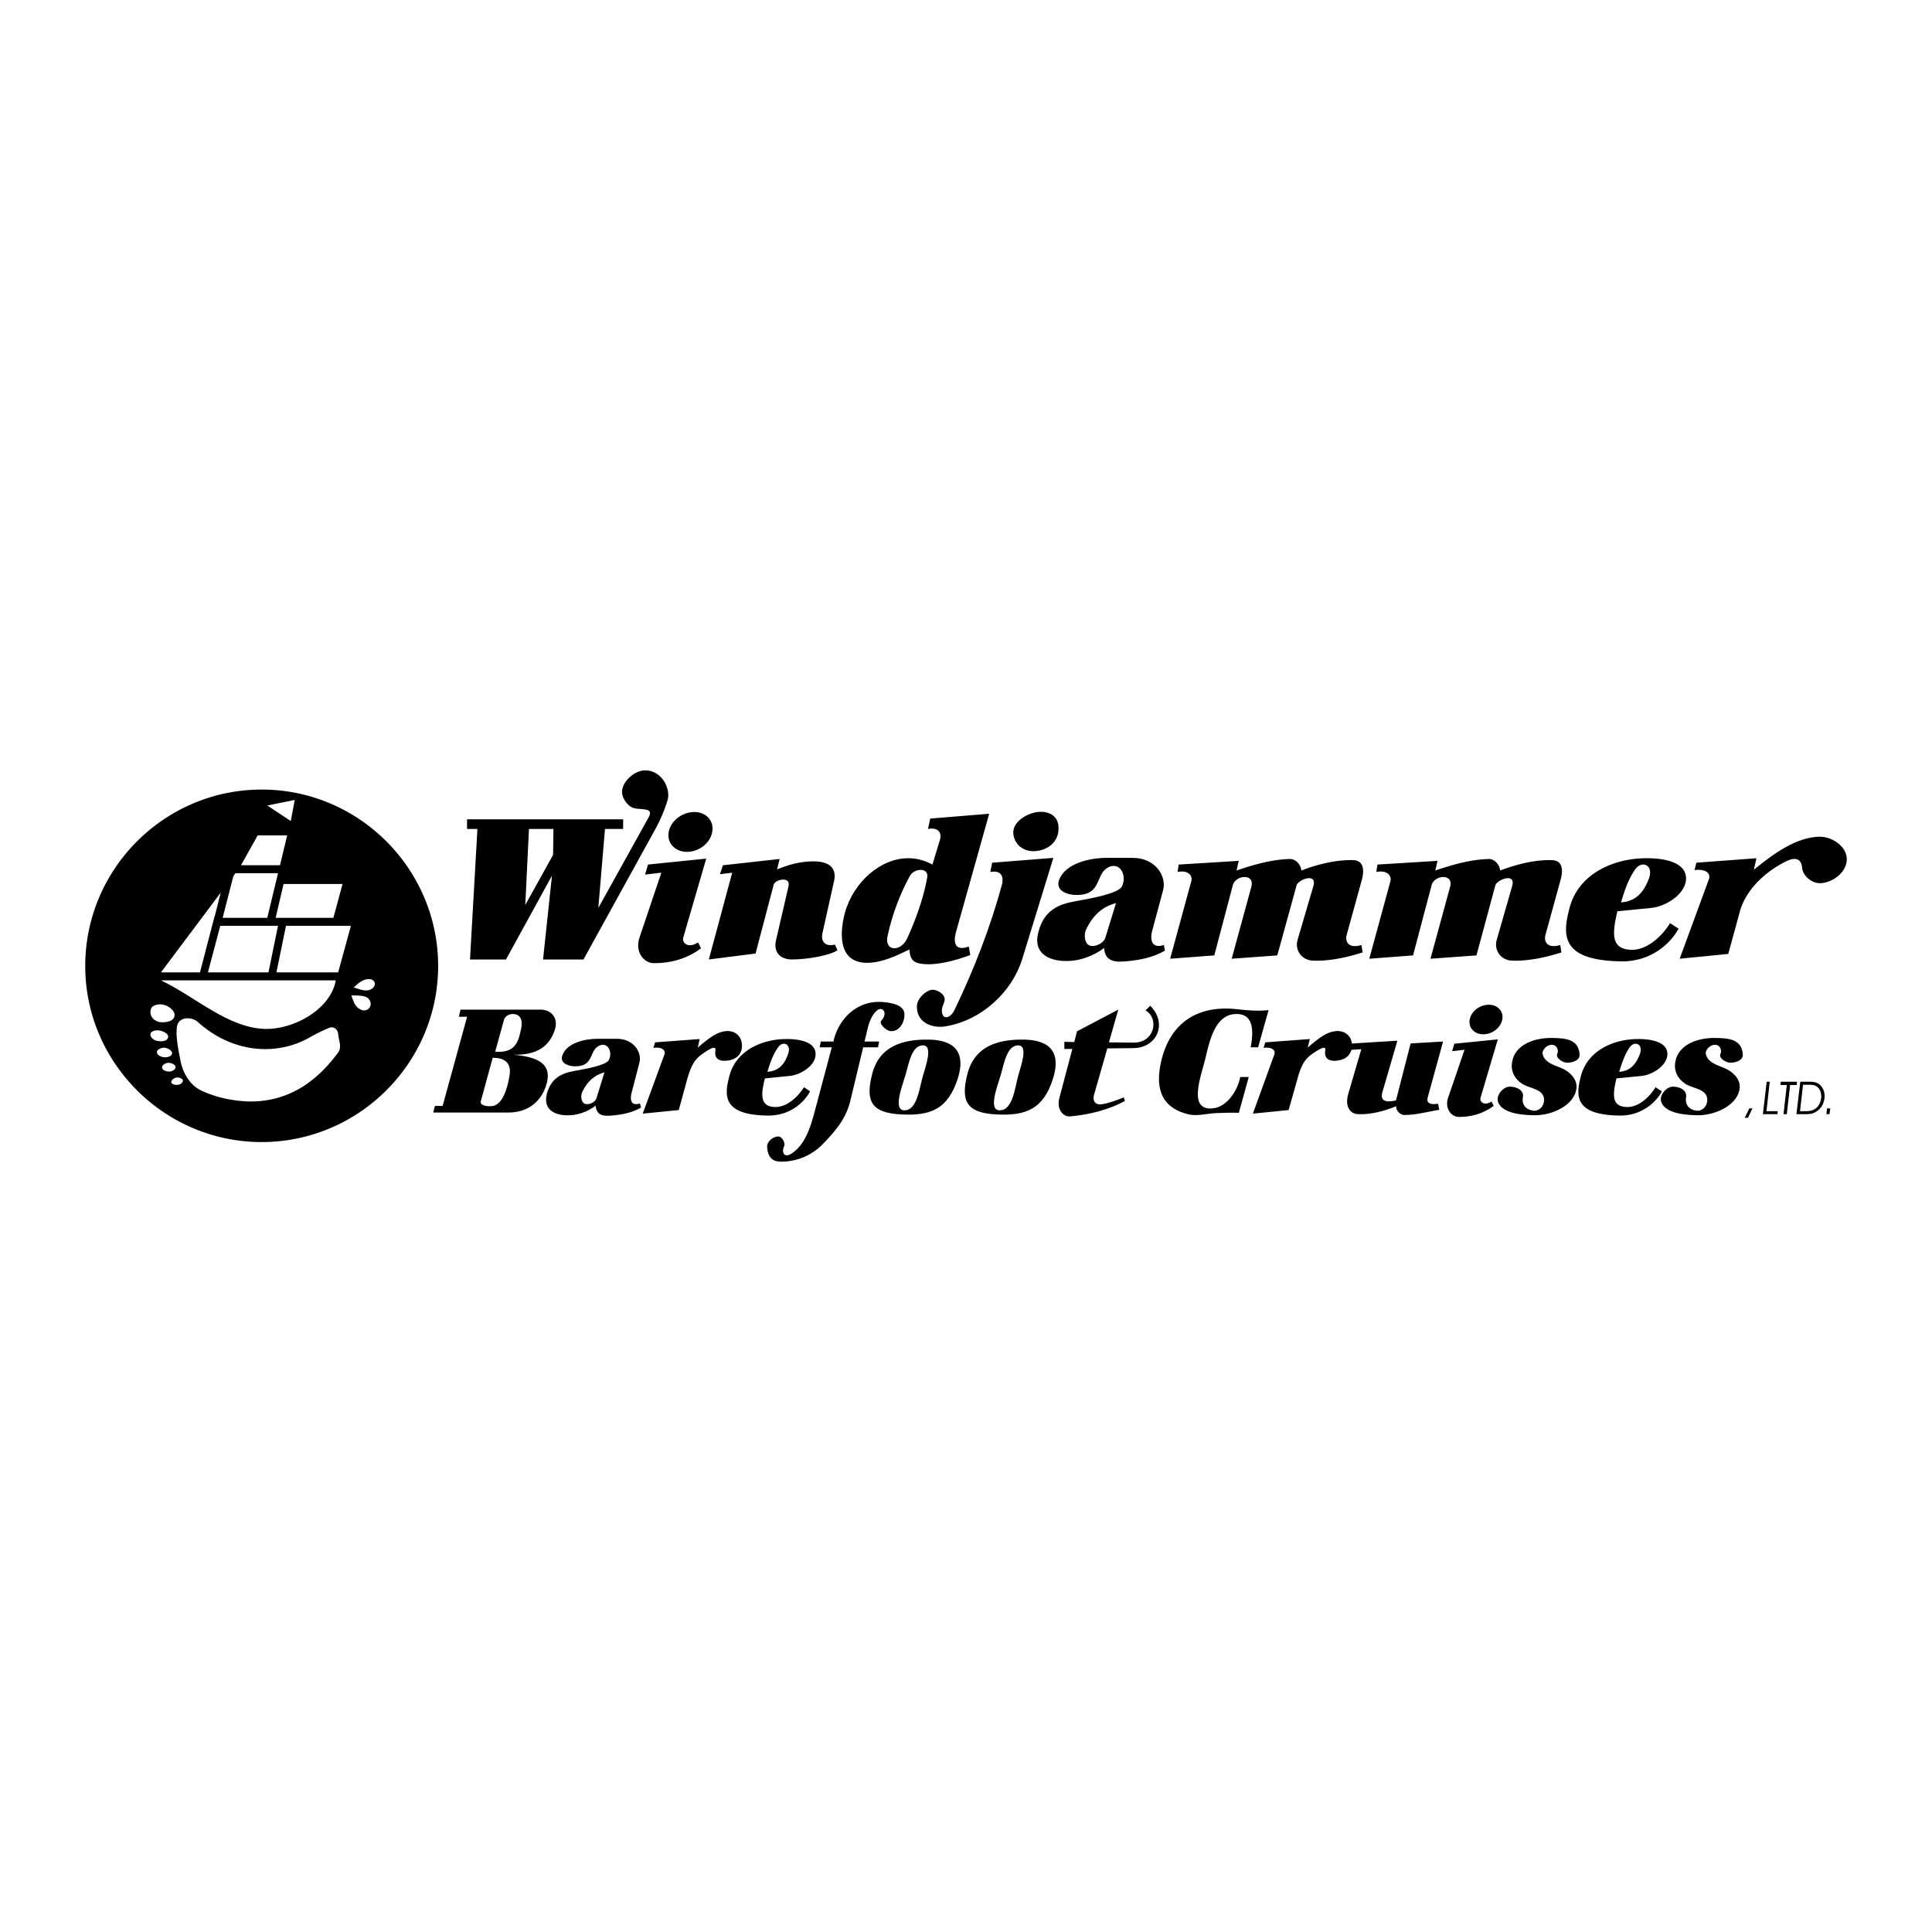
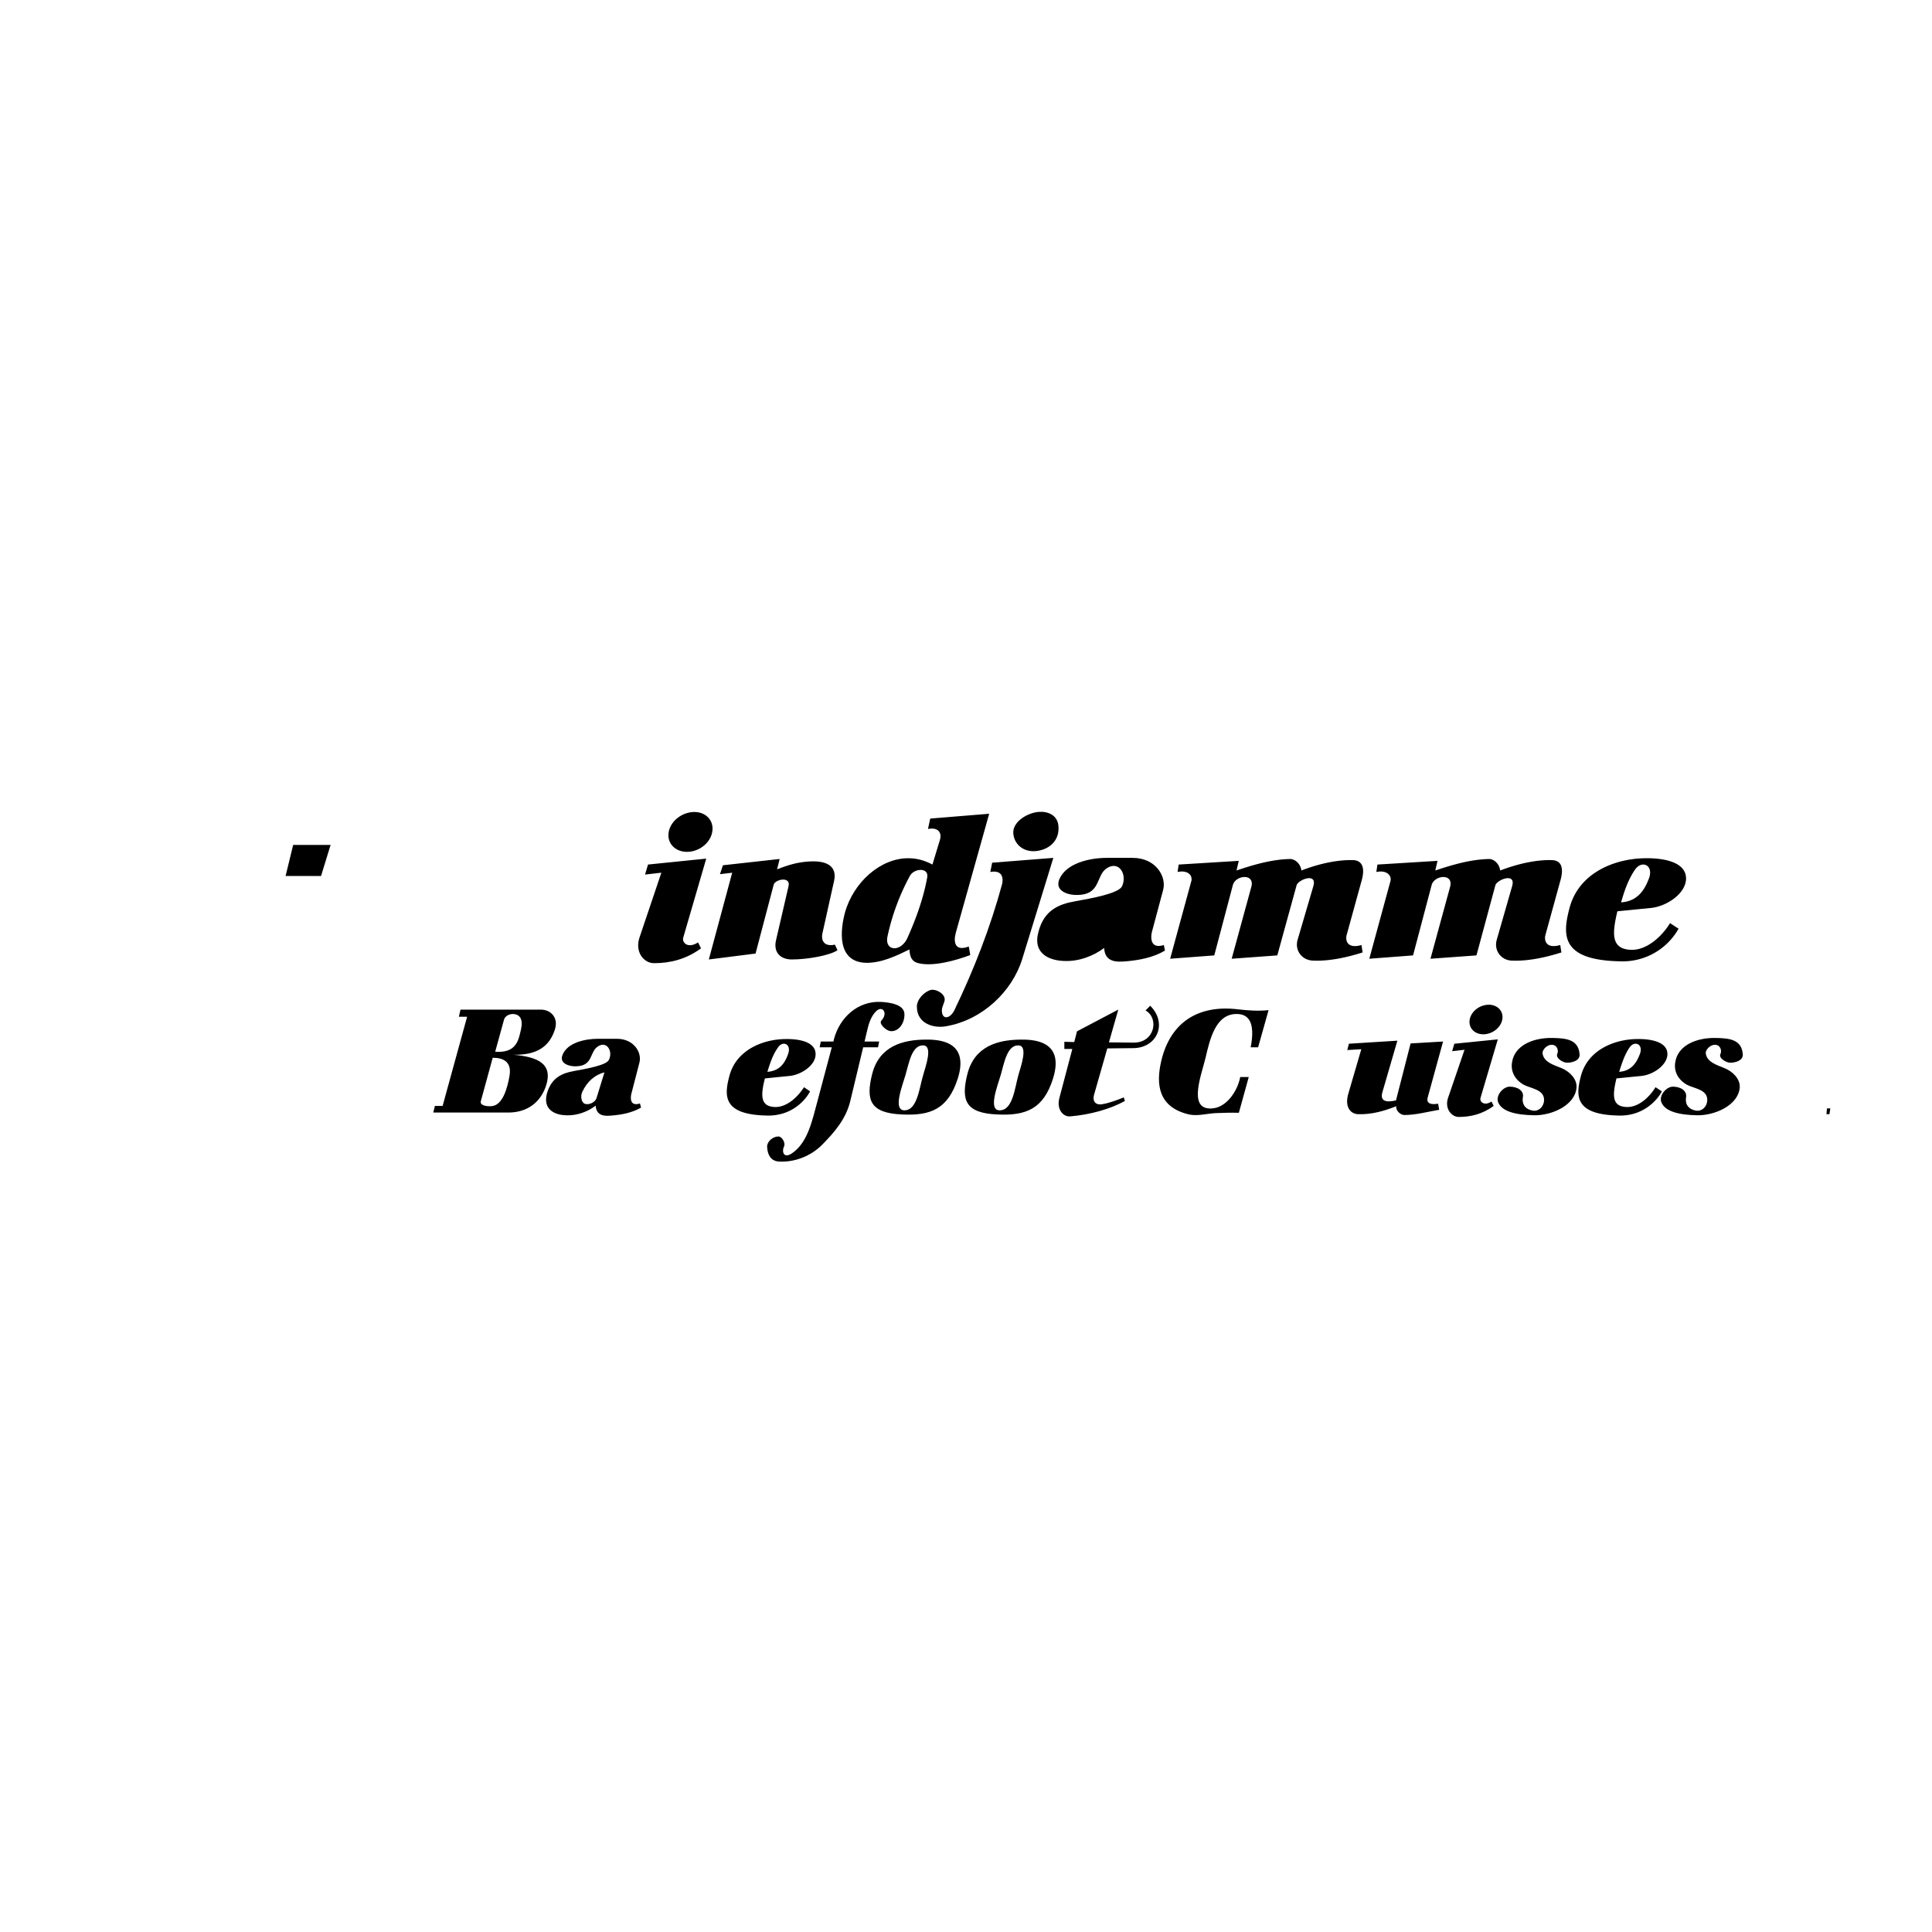
<svg xmlns="http://www.w3.org/2000/svg" width="2500" height="2500" viewBox="0 0 192.756 192.756">
  <g fill-rule="evenodd" clip-rule="evenodd">
    <path fill="#fff" d="M0 0h192.756v192.756H0V0z" />
-     <path d="M174.398 111.52l.44-.934h-.303l-.467.934h.33zM177.336 111.162l.027-.301h-1.125l.33-2.939h-.302l-.385 3.24h1.455zM178.27 111.162l.33-2.91h.658l.027-.33h-1.619l-.027.33h.631l-.329 2.91h.329zM179.615 107.922l-.385 3.24h.797c.439 0 .797 0 1.209-.273.439-.275.74-.77.795-1.346.057-.521-.109-.988-.439-1.291-.246-.248-.576-.33-1.043-.33h-.934z" />
-     <path d="M179.891 108.225h.576c.385 0 .658.027.906.273.248.221.357.605.33 1.045-.111.822-.605 1.318-1.457 1.318h-.658l.303-2.636z" fill="#fff" />
    <path d="M182.525 111.162l.084-.576h-.33l-.054.576h.3zM50.723 110.998h-7.497l.165-.66h.769l2.444-8.896h-.824l.165-.713h7.991c1.098 0 1.785.879 1.428 1.977-.522 1.648-1.73 2.58-4.146 2.525 2.553.221 3.844.961 3.322 2.885-.522 1.866-1.95 2.882-3.817 2.882zM149.465 109.955c-.246-.688.521-1.539 1.154-1.539.713 0 1.455.357 1.318 1.07-.084.439.027 1.154.988 1.318.549.111 1.098-.357 1.125-1.016.055-1.098-1.318-1.18-2.031-1.564-.961-.549-1.318-1.428-1.154-2.279.248-1.564 1.951-2.416 4.01-2.389 1.373.027 2.582.137 2.719 1.592.082.66-.715.879-1.236.879-.467 0-1.18-.494-.988-.879.164-.357-.027-.961-.631-.906-.412.027-.934.521-.824.934.164.797 1.07 1.072 1.84 1.373.879.357 1.592 1.127 1.537 1.949-.137 1.785-2.471 2.801-4.229 2.773s-3.241-.355-3.598-1.316zM165.748 109.955c-.246-.688.523-1.539 1.154-1.539.713 0 1.428.357 1.318 1.07-.082.439.027 1.154.988 1.318.549.111 1.098-.357 1.125-1.016.055-1.098-1.318-1.18-2.031-1.564-.961-.549-1.318-1.428-1.154-2.279.248-1.564 1.951-2.416 4.01-2.389 1.373.027 2.582.137 2.719 1.592.082.66-.742.879-1.236.879-.467 0-1.207-.494-.988-.879.164-.357-.027-.961-.631-.906-.412.027-.934.521-.824.934.164.797 1.07 1.072 1.812 1.373.906.357 1.619 1.127 1.564 1.949-.137 1.785-2.498 2.801-4.229 2.773-1.757-.027-3.24-.355-3.597-1.316zM82.987 104.49h-1.208l.11-.576h1.263l.055-.248c.577-2.17 2.389-3.816 4.695-3.707.879.055 2.307.248 2.334 1.209.027 1.016-.659 1.812-1.428 1.701-.412-.055-1.153-.74-.878-1.043.714-.742.11-1.592-.549-.906-.521.521-.741 1.373-.824 1.73l-.302 1.264h1.456l-.11.576h-1.482l-1.291 5.381c-.439 1.812-1.62 3.131-2.773 4.312-1.153 1.18-2.828 1.811-4.394 1.701-.823-.082-1.098-.768-1.125-1.482 0-.549.604-1.016 1.125-1.016.357 0 .714.631.577.961-.275.549-.055 1.318.823.686 1.538-1.07 1.978-3.266 2.472-5.078l1.454-5.465zM114.291 100.811l.467-.467c1.756 1.758.686 4.201-1.676 4.229l-2.607.027-1.318 4.613c-.221.824.328 1.043.77.961.713-.109 1.51-.412 2.195-.688l.109.357c-1.482.824-3.486 1.373-5.465 1.539-.713.055-1.371-.715-1.07-1.84l1.291-4.889h-.797v-.713l.988.027.275-1.072 4.119-2.168-.934 3.268 2.443.027c2.144.029 2.583-2.442 1.21-3.211z" />
    <path d="M87.023 107.127c.714-2.746 3.021-3.406 5.41-3.406 3.515-.027 3.734 1.949 3.13 3.873-.989 3.074-2.718 3.734-5.575 3.596-3.212-.137-3.624-1.456-2.965-4.063zM96.524 107.127c.714-2.746 3.021-3.406 5.409-3.406 3.516-.027 3.734 1.949 3.131 3.873-.961 3.074-2.719 3.734-5.574 3.596-3.213-.137-3.625-1.456-2.966-4.063zM124.588 107.455l-.988 3.57c-.797-.027-1.428 0-2.225.027-.906.027-1.867.33-2.746.137-3.047-.713-3.322-2.965-2.773-5.326.934-3.982 3.816-5.629 7.662-5.162.961.109 1.977.191 3.047.082l-1.043 3.707h-.742c.494-2.555-.246-3.35-1.455-3.322-2.086.027-2.637 2.635-3.047 4.365-.385 1.621-1.676 4.889.301 5.053 1.703.164 2.91-1.758 3.158-3.131h.851zM139.307 110.365c-1.154.467-2.473.852-3.846.797-.768-.055-1.318-.77-.934-2.059l1.291-4.422-1.4.082.164-.631 4.834-.303-1.484 5.107c-.273.879.275 1.1 1.346.852l1.457-5.684 3.24-.191-1.539 5.602c-.109.383.055.768 1.043.604l.111.604c-1.154.193-2.307.521-3.488.521-.385 0-.879-.467-.795-.879z" />
-     <path d="M128.568 110.75l-3.568.357 2.141-5.904c.139-.412-.219-.768-1.07-.658l.164-.549 4.449-.33-.219.852c1.262-1.07 1.949-1.564 2.855-1.648.988-.055 1.701.633 1.537 1.73-.137.824-.824 1.209-1.676 1.234-.658.029-1.07-.301-.961-.986.109-.578-.467-.248-1.098.164-.742.494-1.209.934-1.648 2.525l-.906 3.213zM67.72 110.75l-3.597.357 2.169-5.904c.137-.412-.22-.768-1.099-.658l.165-.549 4.449-.33-.192.852c1.263-1.07 1.95-1.564 2.856-1.648.961-.055 1.675.633 1.538 1.73-.137.824-.824 1.209-1.675 1.234-.659.029-1.071-.301-.961-.986.11-.578-.495-.248-1.099.164-.741.494-1.208.934-1.675 2.525l-.879 3.213zM172.43 95.173l-4.848.48 2.924-7.954c.184-.555-.297-1.036-1.443-.889l.186-.739 5.992-.444-.258 1.147c1.738-1.406 4.07-3.219 6.512-3.293 1.332-.038 2.959 1.073 2.738 2.516-.186 1.147-1.369 1.998-2.48 2.109-.887.111-1.887-.666-1.961-1.554-.072-.813-.592-1.073-1.479-.666-2.109.999-4.07 2.812-4.699 4.958l-1.184 4.329zM26.109 78.775c9.696 0 17.604 7.908 17.604 17.605 0 9.656-7.908 17.564-17.604 17.564S8.504 106.037 8.504 96.381c0-9.697 7.909-17.606 17.605-17.606zM58.214 95.728h-4.033l.888-8.361-4.588 8.361h-3.589l.74-13.023h-1.036v-.962h15.576v.962H60.36l-.666 7.881 4.994-8.991c.592-1.035-.555-.776-1.406-.961-.592-.111-1.258-1-1.221-1.665.037-1.036 1.294-2.146 2.368-2.109 1.628.037 2.553 1.887 2.146 3.071a15.654 15.654 0 0 1-1.184 2.775l-7.177 13.022z" />
    <path fill="#fff" d="M55.181 85.294l-2.775 4.996.37-7.585h2.442l-.037 2.589z" />
    <path d="M144.879 104.875l.221-.742 4.338-.439-1.729 5.85c-.109.355.355.85 1.098.355l.219.439c-1.125.824-2.307 1.1-3.486 1.1-.715 0-1.428-.824-1.07-1.895l1.646-4.807-1.237.139zM64.356 87.255l.296-.999 5.809-.592-2.294 7.881c-.148.48.444 1.146 1.479.48l.296.592c-1.517 1.109-3.108 1.479-4.699 1.479-.999 0-1.924-1.11-1.443-2.552l2.183-6.475-1.627.186zM148.258 100.262c.906-.139 1.648.412 1.648 1.207 0 .824-.742 1.566-1.648 1.703s-1.648-.412-1.648-1.209c-.001-.822.742-1.565 1.648-1.701zM68.907 81.04c1.221-.185 2.183.555 2.183 1.628 0 1.11-.962 2.109-2.183 2.294-1.221.185-2.22-.556-2.22-1.628 0-1.11.999-2.109 2.22-2.294zM75.382 95.136l-4.662.591 2.331-8.657-1.221.147.296-.889 5.66-.628-.258 1.036c1.11-.444 2.035-.703 3.071-.777 2.367-.185 2.849.814 2.626 1.887l-1.184 5.328c-.111.518.075 1.332 1.258 1.073l.259.555c-.74.518-2.997.924-4.551.924-1.146 0-1.85-.703-1.591-1.886l1.259-5.438c.222-1-1.333-.667-1.48-.149l-1.813 6.883zM92.586 82.705l.222-1.036 5.883-.481-3.331 11.876c-.259.962-.074 1.887 1.295 1.369l.148.851c-1.369.518-3.663 1.185-5.179.813-.629-.147-.851-.592-.888-1.369-1.294.629-2.812 1.369-4.365 1.332-2.923-.11-2.517-3.329-2.073-4.994.851-3.071 3.59-5.476 6.364-5.439.888 0 1.666.259 2.368.629l.74-2.441c.186-.519.037-1.333-1.184-1.11z" />
    <path d="M90.773 87.403c.407-.778 1.887-.888 1.739.111-.37 2.072-1.11 4.144-1.999 6.105-.666 1.406-2.294 1.295-1.961-.222a22.495 22.495 0 0 1 2.221-5.994z" fill="#fff" />
    <path d="M98.803 86.996l.184-.924 6.105-.481-3.107 10.101c-1 3.219-3.959 6.067-7.585 6.696-1.146.223-2.923-.184-2.923-1.961 0-.701.703-1.479 1.406-1.664.518-.111 1.591.443 1.332 1.184-.185.518-.296.703-.222 1.109.111.668.814.557 1.221-.258 1.96-4.07 3.589-8.25 4.773-12.617.111-.518.074-1.407-1.184-1.185zM101.096 82.963c.074-1.073 1.48-1.887 2.553-1.961.852-.074 1.961.296 1.961 1.591.037 1.406-1.072 2.257-2.404 2.331-1.407.037-2.147-.999-2.11-1.961zM63.848 110.092l.11.412c-.906.521-1.922.713-2.938.795-.659.057-1.511.084-1.593-.988-.741.578-1.84 1.018-2.966.961-.988-.027-2.334-.494-1.895-2.168.439-1.566 1.483-2.033 2.719-2.252 1.235-.221 3.212-.576 3.459-1.1.439-.85-.192-1.949-1.098-1.346-.852.551-.439 1.951-2.197 1.979-.577.027-1.703-.248-1.318-1.154.467-1.18 2.197-1.592 3.515-1.592h1.895c1.703 0 2.526 1.373 2.252 2.389l-.796 3.076c-.11.412-.165 1.318.851.988zM116.117 94.285l.111.555c-1.184.703-2.59.962-3.922 1.073-.889.075-2.072.111-2.146-1.332-1.035.777-2.516 1.369-3.996 1.294-1.369-.037-3.182-.666-2.553-2.922.555-2.109 1.961-2.738 3.664-3.034 1.664-.295 4.291-.777 4.662-1.479.555-1.147-.26-2.627-1.518-1.814-1.111.741-.555 2.628-2.924 2.665-.814.037-2.293-.333-1.812-1.554.666-1.591 2.961-2.146 4.736-2.146h2.59c2.293 0 3.404 1.85 3.033 3.219l-1.109 4.144c-.148.554-.185 1.775 1.184 1.331z" />
-     <path d="M111.344 90.104l-1.072 3.478c-.186.555-1.072.962-1.592.74-.48-.222-.555-1.073-.332-1.554.666-1.443 1.664-2.331 2.996-2.664z" fill="#fff" />
    <path d="M121.148 95.321l-4.402.333 2.109-7.732c.148-.518-.26-1.147-1.369-.925l.111-.74 5.994-.37-.223.962c1.627-.555 3.514-1.109 5.328-1.146.555 0 1.072.518 1.146 1.146 1.518-.592 3.404-1.073 5.105-1.036.926 0 1.258.703.926 1.96l-1.518 5.513c-.148.555.074 1.406 1.48.999l.111.74c-1.518.481-3.293.888-4.959.814-1.072-.037-1.85-.999-1.516-2.109l1.553-5.291c.443-1.443-1.518-.667-1.664-.111l-1.924 6.992-4.551.333 1.961-7.178c.369-1.369-1.592-1.184-1.85-.147l-1.848 6.993zM140.98 95.321l-4.365.333 2.107-7.732c.148-.518-.295-1.147-1.404-.925l.109-.74 5.994-.37-.221.962c1.664-.555 3.514-1.109 5.363-1.146.518 0 1.037.518 1.111 1.146 1.553-.592 3.402-1.073 5.105-1.036.963 0 1.258.703.924 1.96l-1.516 5.513c-.148.555.074 1.406 1.479.999l.113.74c-1.518.481-3.295.888-4.959.814-1.037-.037-1.812-.999-1.48-2.109l1.518-5.291c.443-1.443-1.518-.667-1.666-.111l-1.885 6.992-4.588.333 1.959-7.178c.371-1.369-1.59-1.184-1.85-.147l-1.848 6.993zM156.594 90.585c.924-3.515 4.514-4.921 7.51-4.958 1.777-.037 4.256.333 4.107 2.183-.146 1.443-1.998 2.626-3.479 2.775l-3.365.333c-.555 2.331-.629 3.847 1.516 3.847 1.48-.037 2.924-1.332 3.738-2.664l.85.555a6.402 6.402 0 0 1-5.809 3.255c-5.881-.109-5.808-2.551-5.068-5.326zM72.772 107.346c.687-2.609 3.35-3.652 5.575-3.68 1.318-.027 3.13.248 3.02 1.619-.082 1.072-1.482 1.951-2.581 2.061l-2.471.248c-.439 1.729-.467 2.854 1.098 2.854 1.126-.025 2.169-.986 2.801-1.977l.604.412c-.412.824-1.785 2.473-4.284 2.416-4.366-.082-4.311-1.895-3.762-3.953zM157.73 107.346c.688-2.609 3.35-3.652 5.574-3.68 1.346-.027 3.158.248 3.049 1.619-.111 1.072-1.484 1.951-2.582 2.061l-2.498.248c-.412 1.729-.467 2.854 1.125 2.854 1.127-.025 2.17-.986 2.773-1.977l.631.412c-.41.824-1.812 2.473-4.283 2.416-4.365-.082-4.337-1.895-3.789-3.953z" />
    <path d="M161.736 90.031c.334-1.185.74-2.331 1.406-3.293.666-.925 1.812-.444 1.406.813-.444 1.221-1.148 2.368-2.812 2.48zM161.547 106.934c.275-.879.551-1.73 1.045-2.443.494-.688 1.344-.33 1.043.604-.33.905-.852 1.757-2.088 1.839zM76.562 106.934c.275-.879.549-1.73 1.071-2.443.467-.688 1.318-.33 1.016.604-.302.905-.824 1.757-2.087 1.839zM17.088 107.984c-.04-.199.278-.438.517-.477.199-.041.596.078.636.277.04.238-.278.438-.477.438-.239.04-.597.001-.676-.238zM16.174 106.514c-.04-.277.397-.477.636-.477.278 0 .676.158.715.438 0 .238-.397.438-.636.438-.278-.001-.715-.122-.715-.399zM15.657 104.965c0-.279.477-.438.755-.438.278.039.755.238.755.557 0 .277-.477.436-.755.396-.318 0-.755-.199-.755-.515zM15.021 103.137c.04-.279.596-.398.874-.318.358.039.954.318.875.676-.08.396-.636.438-1.073.357-.318-.041-.755-.358-.676-.715zM15.061 100.672c.119-.438.914-.557 1.352-.396.477.119 1.112.635.993 1.111-.119.518-.795.637-1.431.596-.517-.079-1.153-.555-.914-1.311zM20.108 108.818c-1.192-.557-1.868-1.789-2.106-3.02-.198-1.033-.477-2.305-.357-3.299.119-1.113 1.471-1.072 2.067-.557 3.377 3.061 7.789 3.498 11.207 1.551a17.902 17.902 0 0 1 1.947-.955c.437-.158.834.16.874.637.04.596.397 1.271 0 1.828-2.066 2.82-4.928 5.008-9.061 4.887-1.591-.078-3.1-.396-4.571-1.072zM19.95 97.016l1.43-5.484v-.08h.039l.597-2.384-5.961 7.948h3.895zM34.176 88.194h-5.882l-.794 3.378h5.762l.914-3.378zM35.01 92.367h-6.477l-.954 4.649h6.16l1.271-4.649z" fill="#fff" />
    <path d="M16.055 97.811H33.5l-.08.357c-.715 2.664-4.172 4.531-6.915 4.49-3.774-.08-6.993-3.219-10.45-4.847zM23.486 87.121l-.199.278-1.073 4.173h4.452l1.072-4.451h-4.252zM26.785 97.016l.953-4.649h-5.762l-1.232 4.649h6.041zM35.289 98.525c.397-.396.834-.754 1.352-.834.954-.119 1.033.914.079 1.113-.477.079-.954-.159-1.431-.279zM35.05 99.32c.596 0 1.431-.039 1.749.357.557.676-.238 1.551-1.033.914-.398-.277-.517-.753-.716-1.271zM26.666 80.365l2.741-.556-.397 2.106-2.344-1.55zM24.042 86.326h3.895l.715-2.98h-2.941l-1.669 2.98z" fill="#fff" />
    <path d="M29.249 84.299l-.756 3.1h3.537l.954-3.1h-3.735z" />
    <path d="M49.405 104.93l.878-3.186c.083-.357.522-.604.961-.576.604.055.961.494.742 1.51-.247 1.07-.44 2.416-2.581 2.252zM47.977 109.844l1.181-4.311c1.043 0 1.922.385 1.675 1.812-.22 1.291-.714 2.992-1.84 3.02-.467.028-1.154-.082-1.016-.521zM60.306 106.988l-.796 2.582c-.137.412-.769.713-1.181.549-.357-.164-.412-.797-.247-1.154.494-1.07 1.263-1.729 2.224-1.977zM90.346 107.236c.329-1.1.604-2.967 1.757-2.939.989.027.274 2.006 0 2.967-.384 1.262-.577 3.514-1.867 3.514-1.18-.001-.219-2.417.11-3.542zM99.848 107.236c.328-1.1.604-2.967 1.756-2.939.99.027.275 2.006 0 2.967-.355 1.262-.549 3.514-1.867 3.514-1.18-.001-.219-2.417.111-3.542z" fill="#fff" />
  </g>
</svg>